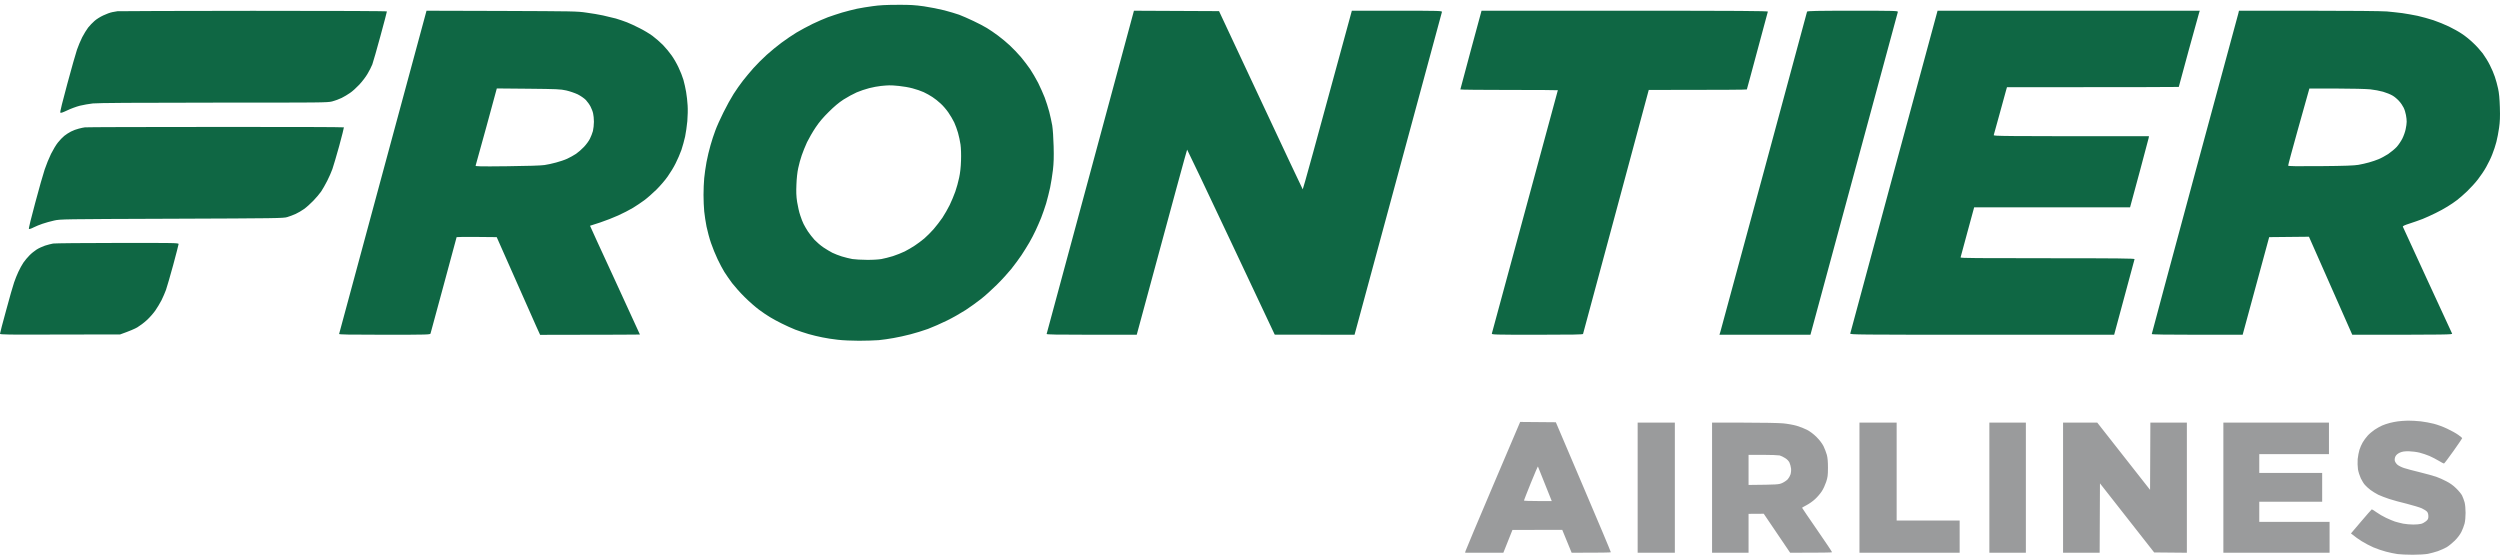
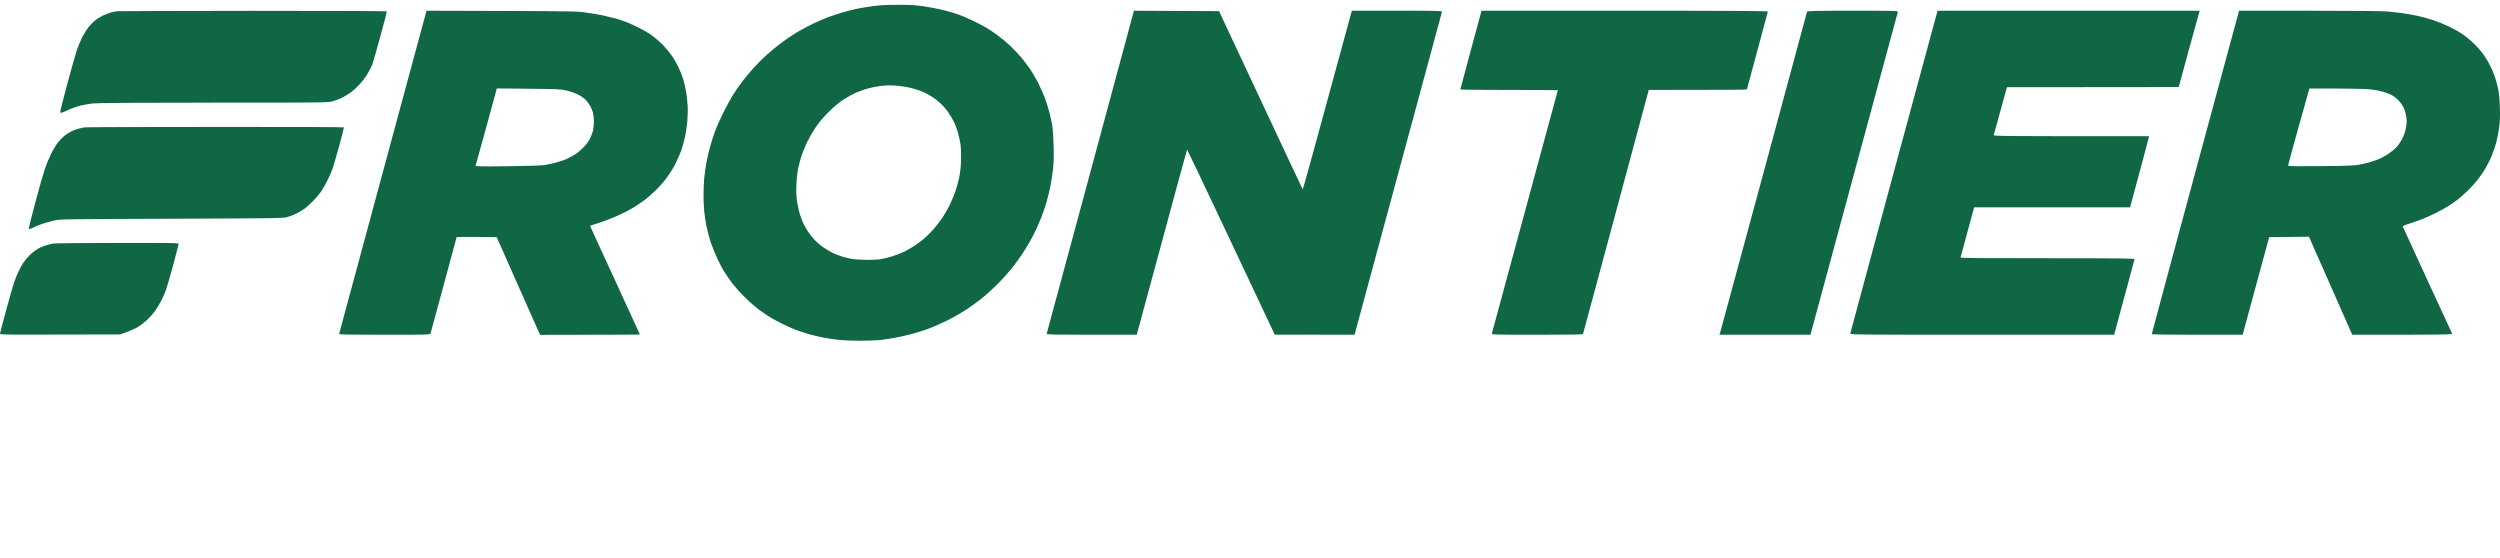
<svg xmlns="http://www.w3.org/2000/svg" width="130" height="29" viewBox="0 0 130 29" fill="none">
  <path fill-rule="evenodd" clip-rule="evenodd" d="M46.661 0.251C47.337 0.246 47.56 0.262 48.049 0.329C48.367 0.376 48.84 0.47 49.105 0.537C49.365 0.605 49.713 0.709 49.875 0.766C50.041 0.829 50.374 0.974 50.613 1.089C50.857 1.203 51.175 1.369 51.32 1.458C51.466 1.546 51.726 1.723 51.898 1.853C52.074 1.983 52.35 2.212 52.511 2.363C52.672 2.513 52.932 2.784 53.088 2.966C53.239 3.148 53.458 3.434 53.567 3.595C53.676 3.756 53.863 4.079 53.983 4.307C54.097 4.542 54.253 4.885 54.326 5.077C54.399 5.27 54.503 5.597 54.56 5.81C54.612 6.018 54.685 6.341 54.716 6.523C54.747 6.72 54.778 7.162 54.789 7.604C54.804 8.171 54.794 8.473 54.752 8.842C54.721 9.112 54.654 9.518 54.607 9.752C54.56 9.981 54.461 10.355 54.399 10.579C54.331 10.803 54.212 11.14 54.139 11.328C54.061 11.515 53.936 11.811 53.853 11.983C53.775 12.155 53.624 12.441 53.525 12.612C53.426 12.784 53.239 13.08 53.114 13.273C52.984 13.465 52.745 13.787 52.584 13.99C52.423 14.188 52.085 14.562 51.83 14.812C51.58 15.061 51.206 15.399 51.003 15.555C50.8 15.717 50.441 15.971 50.213 16.122C49.979 16.273 49.542 16.523 49.245 16.668C48.944 16.819 48.497 17.011 48.252 17.105C48.002 17.194 47.592 17.323 47.337 17.386C47.077 17.453 46.687 17.542 46.463 17.578C46.245 17.62 45.897 17.667 45.694 17.688C45.486 17.703 45.028 17.719 44.669 17.719C44.31 17.719 43.816 17.698 43.562 17.667C43.312 17.641 42.948 17.584 42.756 17.542C42.563 17.506 42.241 17.427 42.043 17.37C41.846 17.313 41.534 17.209 41.357 17.142C41.175 17.069 40.858 16.928 40.644 16.819C40.431 16.715 40.156 16.564 40.031 16.486C39.901 16.413 39.651 16.237 39.464 16.101C39.282 15.966 38.949 15.675 38.725 15.451C38.502 15.233 38.211 14.905 38.07 14.723C37.935 14.536 37.753 14.281 37.67 14.146C37.587 14.011 37.425 13.715 37.316 13.481C37.207 13.252 37.051 12.872 36.973 12.638C36.89 12.404 36.791 12.019 36.739 11.78C36.692 11.546 36.64 11.193 36.619 10.99C36.599 10.787 36.583 10.402 36.583 10.137C36.583 9.866 36.599 9.471 36.619 9.263C36.64 9.05 36.692 8.676 36.739 8.426C36.786 8.176 36.879 7.781 36.947 7.552C37.009 7.324 37.124 6.98 37.197 6.788C37.264 6.596 37.457 6.169 37.618 5.847C37.779 5.519 38.018 5.088 38.148 4.885C38.278 4.682 38.492 4.375 38.627 4.203C38.762 4.032 39.006 3.735 39.178 3.543C39.344 3.356 39.656 3.044 39.87 2.851C40.083 2.659 40.431 2.373 40.644 2.217C40.858 2.056 41.206 1.822 41.419 1.692C41.632 1.567 42.012 1.359 42.262 1.239C42.511 1.12 42.87 0.964 43.052 0.896C43.239 0.829 43.567 0.719 43.79 0.652C44.014 0.589 44.362 0.496 44.565 0.454C44.768 0.413 45.142 0.35 45.392 0.319C45.715 0.272 46.084 0.251 46.661 0.251ZM45.2 4.583C45.013 4.63 44.721 4.729 44.55 4.802C44.373 4.88 44.066 5.046 43.863 5.176C43.608 5.342 43.369 5.545 43.088 5.826C42.802 6.107 42.6 6.346 42.412 6.627C42.262 6.85 42.064 7.194 41.965 7.396C41.872 7.599 41.747 7.906 41.69 8.078C41.627 8.249 41.549 8.546 41.508 8.738C41.461 8.946 41.424 9.289 41.414 9.596C41.398 9.981 41.404 10.194 41.45 10.501C41.487 10.719 41.554 11.037 41.612 11.198C41.664 11.359 41.742 11.567 41.788 11.65C41.83 11.739 41.934 11.91 42.012 12.035C42.095 12.16 42.251 12.357 42.355 12.472C42.464 12.586 42.667 12.763 42.813 12.862C42.953 12.955 43.166 13.085 43.281 13.143C43.4 13.2 43.619 13.288 43.775 13.335C43.931 13.382 44.175 13.444 44.321 13.47C44.466 13.491 44.804 13.512 45.075 13.512C45.345 13.517 45.688 13.496 45.834 13.47C45.974 13.444 46.245 13.377 46.432 13.319C46.614 13.262 46.89 13.148 47.046 13.075C47.202 12.997 47.436 12.857 47.571 12.768C47.706 12.68 47.93 12.513 48.065 12.399C48.195 12.284 48.419 12.066 48.549 11.915C48.684 11.759 48.887 11.494 49.006 11.322C49.121 11.146 49.292 10.849 49.386 10.657C49.479 10.464 49.609 10.152 49.677 9.96C49.745 9.768 49.833 9.445 49.875 9.242C49.927 9.003 49.963 8.702 49.973 8.353C49.984 8.031 49.973 7.714 49.947 7.516C49.921 7.344 49.864 7.069 49.817 6.908C49.771 6.746 49.682 6.502 49.62 6.367C49.557 6.232 49.417 5.998 49.313 5.847C49.209 5.696 49.027 5.483 48.907 5.379C48.793 5.27 48.601 5.119 48.486 5.046C48.372 4.968 48.164 4.854 48.029 4.791C47.893 4.729 47.633 4.64 47.451 4.593C47.264 4.542 46.952 4.489 46.744 4.469C46.541 4.448 46.312 4.432 46.234 4.438C46.157 4.438 45.969 4.453 45.813 4.469C45.657 4.484 45.382 4.536 45.2 4.583ZM13.146 0.563C17.774 0.563 20.119 0.574 20.119 0.595C20.119 0.615 19.969 1.193 19.781 1.879C19.594 2.56 19.407 3.226 19.36 3.351C19.308 3.475 19.199 3.699 19.105 3.85C19.017 4.001 18.825 4.25 18.679 4.406C18.533 4.562 18.32 4.755 18.201 4.833C18.086 4.916 17.889 5.03 17.764 5.093C17.639 5.155 17.415 5.238 17.27 5.275C17.015 5.337 16.776 5.337 11.087 5.337C7.051 5.337 5.06 5.353 4.826 5.379C4.639 5.4 4.337 5.452 4.15 5.498C3.968 5.545 3.671 5.654 3.489 5.743C3.245 5.857 3.156 5.888 3.136 5.852C3.115 5.826 3.255 5.259 3.5 4.359C3.713 3.564 3.942 2.763 4.004 2.581C4.067 2.399 4.186 2.113 4.275 1.936C4.363 1.765 4.503 1.541 4.581 1.437C4.665 1.333 4.81 1.177 4.909 1.094C5.003 1.005 5.211 0.875 5.367 0.803C5.517 0.73 5.731 0.652 5.84 0.631C5.944 0.61 6.063 0.589 6.105 0.584C6.141 0.574 9.313 0.569 13.146 0.563ZM22.179 0.558L26.084 0.569C29.823 0.584 30.005 0.584 30.494 0.657C30.774 0.693 31.165 0.761 31.357 0.803C31.549 0.844 31.851 0.917 32.028 0.964C32.199 1.016 32.459 1.104 32.605 1.161C32.751 1.219 33.047 1.354 33.255 1.463C33.468 1.567 33.77 1.749 33.926 1.863C34.082 1.978 34.326 2.191 34.472 2.337C34.617 2.487 34.82 2.732 34.924 2.883C35.033 3.033 35.195 3.314 35.283 3.507C35.377 3.699 35.491 3.99 35.538 4.151C35.585 4.318 35.647 4.599 35.678 4.781C35.709 4.963 35.746 5.275 35.756 5.478C35.772 5.686 35.761 6.044 35.741 6.299C35.715 6.549 35.668 6.908 35.626 7.1C35.585 7.292 35.496 7.604 35.434 7.797C35.366 7.989 35.231 8.301 35.132 8.494C35.039 8.686 34.851 8.993 34.721 9.175C34.597 9.357 34.331 9.664 34.139 9.856C33.941 10.049 33.66 10.298 33.505 10.412C33.349 10.527 33.078 10.709 32.907 10.813C32.73 10.917 32.392 11.094 32.147 11.203C31.908 11.312 31.482 11.479 31.201 11.572C30.92 11.661 30.686 11.739 30.681 11.739C30.676 11.739 31.258 13.012 31.976 14.562C32.688 16.117 33.276 17.391 33.276 17.396C33.276 17.401 32.106 17.407 28.086 17.412L27.883 16.965C27.774 16.72 27.264 15.576 25.829 12.331L24.789 12.321C24.212 12.316 23.744 12.321 23.744 12.331C23.744 12.342 23.442 13.46 23.073 14.817C22.704 16.174 22.397 17.313 22.387 17.344C22.371 17.401 22.225 17.407 19.995 17.407C18.112 17.407 17.623 17.396 17.634 17.365C17.639 17.339 18.669 13.548 19.911 8.941L22.179 0.558ZM25.294 6.585C24.992 7.672 24.742 8.587 24.732 8.613C24.711 8.655 24.966 8.66 26.38 8.644C27.42 8.634 28.154 8.608 28.315 8.582C28.46 8.561 28.731 8.504 28.913 8.452C29.095 8.405 29.36 8.317 29.495 8.254C29.63 8.192 29.833 8.078 29.953 8C30.067 7.922 30.254 7.76 30.369 7.636C30.483 7.516 30.624 7.324 30.676 7.214C30.733 7.105 30.8 6.923 30.832 6.814C30.858 6.7 30.884 6.486 30.884 6.33C30.884 6.18 30.863 5.982 30.842 5.899C30.826 5.81 30.764 5.654 30.712 5.55C30.66 5.446 30.546 5.285 30.462 5.197C30.369 5.103 30.192 4.984 30.041 4.906C29.896 4.838 29.625 4.744 29.443 4.703C29.136 4.635 28.97 4.63 27.472 4.614L25.834 4.599L25.294 6.585ZM58.965 0.558L63.39 0.579L65.553 5.197C66.744 7.74 67.727 9.83 67.742 9.846C67.753 9.861 68.335 7.776 70.296 0.558H72.641C74.861 0.558 74.991 0.563 74.981 0.621C74.971 0.657 73.946 4.448 70.436 17.407L66.286 17.401L64.019 12.591C62.771 9.944 61.741 7.781 61.731 7.781C61.721 7.781 61.128 9.944 59.11 17.407H56.765C54.903 17.407 54.414 17.396 54.425 17.365C54.43 17.339 55.454 13.548 56.702 8.941L58.965 0.558ZM77.04 0.558H84.492C90.441 0.558 91.944 0.569 91.928 0.605C91.918 0.626 91.673 1.541 91.382 2.633C91.091 3.73 90.841 4.635 90.836 4.651C90.826 4.666 89.677 4.677 85.735 4.677L84.034 11C83.098 14.474 82.323 17.339 82.318 17.365C82.308 17.396 81.803 17.407 79.931 17.407C77.69 17.407 77.56 17.401 77.576 17.344C77.586 17.313 78.361 14.453 79.297 11C80.238 7.542 81.008 4.703 81.008 4.692C81.008 4.682 79.864 4.677 78.475 4.677C77.082 4.677 75.943 4.666 75.938 4.651C75.938 4.635 76.187 3.709 76.489 2.591L77.04 0.558ZM96.343 0.558C98.569 0.558 98.699 0.563 98.688 0.621C98.678 0.657 97.653 4.448 94.143 17.407H89.411L89.463 17.24C89.489 17.152 90.514 13.377 91.736 8.863C92.953 4.344 93.961 0.626 93.967 0.605C93.982 0.569 94.487 0.558 96.343 0.558ZM100.753 0.558H114.388L114.351 0.673C114.336 0.735 114.086 1.624 113.805 2.643C113.524 3.668 113.296 4.51 113.296 4.521C113.296 4.526 111.288 4.536 104.362 4.536L104.31 4.718C104.284 4.822 104.133 5.363 103.977 5.93C103.821 6.497 103.686 6.986 103.675 7.022C103.66 7.079 103.868 7.084 111.746 7.084L111.73 7.178C111.72 7.23 111.517 7.979 111.288 8.842C111.054 9.705 110.841 10.496 110.763 10.782H102.656L102.308 12.061C102.115 12.768 101.954 13.361 101.949 13.387C101.938 13.423 102.859 13.428 106.473 13.428C110.087 13.428 111.008 13.439 110.997 13.475C110.992 13.496 110.748 14.391 109.936 17.407H103.067C96.546 17.407 96.203 17.401 96.213 17.344C96.218 17.313 97.243 13.522 98.486 8.92L100.753 0.558ZM116.426 0.558H120.061C122.172 0.558 123.867 0.574 124.112 0.595C124.346 0.615 124.71 0.657 124.923 0.683C125.136 0.714 125.49 0.777 125.714 0.823C125.937 0.875 126.306 0.974 126.54 1.052C126.769 1.13 127.133 1.276 127.346 1.38C127.56 1.484 127.861 1.65 128.012 1.754C128.168 1.853 128.428 2.061 128.589 2.217C128.756 2.368 128.984 2.623 129.099 2.773C129.213 2.929 129.385 3.205 129.473 3.387C129.567 3.569 129.686 3.845 129.733 3.995C129.785 4.151 129.863 4.422 129.9 4.604C129.952 4.843 129.978 5.119 129.993 5.582C130.009 6.081 129.998 6.325 129.952 6.648C129.92 6.876 129.858 7.204 129.811 7.381C129.77 7.552 129.671 7.844 129.598 8.026C129.53 8.208 129.385 8.504 129.281 8.686C129.182 8.868 128.984 9.159 128.849 9.331C128.719 9.502 128.464 9.778 128.293 9.944C128.121 10.106 127.887 10.314 127.768 10.402C127.653 10.491 127.435 10.641 127.279 10.735C127.123 10.834 126.837 10.99 126.644 11.083C126.452 11.182 126.15 11.312 125.979 11.385C125.802 11.453 125.495 11.562 125.298 11.624C125.022 11.713 124.939 11.754 124.949 11.79C124.96 11.822 125.532 13.07 126.223 14.562C126.915 16.06 127.492 17.313 127.508 17.344C127.539 17.401 127.404 17.407 122.318 17.407L120.066 12.31L117.997 12.331L116.618 17.407H114.252C112.703 17.407 111.892 17.396 111.892 17.37C111.892 17.355 112.895 13.621 114.122 9.081C115.355 4.536 116.374 0.761 116.395 0.693L116.426 0.558ZM120.035 4.791C120.009 4.89 119.759 5.784 119.479 6.772C119.203 7.76 118.979 8.587 118.985 8.613C118.99 8.644 119.416 8.65 120.675 8.639C121.938 8.629 122.422 8.608 122.635 8.572C122.791 8.546 123.041 8.488 123.186 8.447C123.337 8.405 123.561 8.332 123.68 8.28C123.8 8.234 124.029 8.109 124.185 8.01C124.335 7.906 124.538 7.74 124.632 7.636C124.725 7.532 124.855 7.339 124.923 7.204C124.991 7.069 125.069 6.85 125.095 6.715C125.126 6.58 125.147 6.408 125.147 6.33C125.152 6.258 125.131 6.096 125.11 5.982C125.09 5.868 125.038 5.696 124.991 5.602C124.944 5.504 124.84 5.348 124.751 5.254C124.663 5.155 124.512 5.025 124.408 4.968C124.304 4.906 124.081 4.817 123.919 4.77C123.753 4.723 123.457 4.666 123.259 4.646C123.056 4.625 122.287 4.604 121.491 4.604H120.087L120.035 4.791ZM11.196 6.601C14.867 6.596 17.873 6.606 17.883 6.622C17.889 6.637 17.779 7.069 17.639 7.589C17.493 8.104 17.337 8.65 17.285 8.79C17.233 8.936 17.114 9.211 17.015 9.404C16.916 9.596 16.776 9.846 16.698 9.96C16.62 10.075 16.433 10.293 16.287 10.444C16.141 10.595 15.928 10.787 15.808 10.87C15.694 10.953 15.496 11.068 15.372 11.125C15.247 11.182 15.049 11.255 14.93 11.291C14.732 11.348 14.384 11.354 8.934 11.374C3.203 11.395 3.146 11.395 2.813 11.468C2.631 11.51 2.361 11.582 2.215 11.634C2.07 11.681 1.856 11.77 1.742 11.827C1.628 11.889 1.518 11.921 1.503 11.905C1.482 11.889 1.633 11.281 1.83 10.553C2.023 9.825 2.246 9.04 2.324 8.811C2.402 8.577 2.548 8.218 2.652 8.005C2.756 7.797 2.917 7.526 3.011 7.412C3.104 7.292 3.255 7.136 3.344 7.064C3.427 6.996 3.588 6.892 3.692 6.84C3.801 6.783 3.983 6.715 4.098 6.689C4.212 6.658 4.358 6.627 4.415 6.622C4.472 6.611 7.525 6.601 11.196 6.601ZM6.11 12.633C9.111 12.628 9.287 12.633 9.287 12.69C9.287 12.721 9.157 13.215 9.007 13.777C8.851 14.344 8.684 14.926 8.632 15.072C8.58 15.212 8.476 15.457 8.398 15.613C8.32 15.763 8.175 16.008 8.076 16.148C7.977 16.289 7.779 16.517 7.634 16.647C7.488 16.783 7.265 16.949 7.14 17.022C7.015 17.095 6.76 17.209 6.245 17.391L3.12 17.396C0.364 17.407 0 17.401 0 17.355C0 17.323 0.14 16.783 0.317 16.143C0.489 15.503 0.676 14.848 0.733 14.687C0.79 14.521 0.889 14.271 0.957 14.131C1.024 13.985 1.139 13.772 1.217 13.657C1.295 13.543 1.44 13.371 1.534 13.278C1.628 13.179 1.794 13.049 1.898 12.981C2.007 12.909 2.205 12.82 2.34 12.773C2.475 12.732 2.662 12.68 2.761 12.664C2.86 12.649 4.368 12.633 6.11 12.633Z" fill="#0F6744" />
-   <path fill-rule="evenodd" clip-rule="evenodd" d="M125.209 21.873C125.391 21.873 125.693 21.889 125.88 21.91C126.067 21.931 126.374 21.988 126.556 22.035C126.738 22.081 127.055 22.196 127.258 22.295C127.461 22.388 127.721 22.534 127.835 22.617C127.945 22.695 128.038 22.773 128.033 22.789C128.033 22.799 127.83 23.101 127.575 23.459C127.326 23.813 127.102 24.104 127.087 24.104C127.066 24.104 126.941 24.037 126.811 23.959C126.681 23.881 126.463 23.766 126.327 23.709C126.192 23.652 125.963 23.574 125.818 23.538C125.672 23.501 125.422 23.47 125.256 23.465C125.017 23.465 124.923 23.48 124.788 23.538C124.679 23.59 124.606 23.652 124.564 23.73C124.528 23.803 124.518 23.881 124.528 23.953C124.544 24.021 124.601 24.11 124.668 24.167C124.731 24.219 124.882 24.297 125.012 24.338C125.136 24.38 125.506 24.479 125.833 24.557C126.166 24.64 126.546 24.744 126.681 24.791C126.816 24.837 127.05 24.942 127.206 25.025C127.393 25.118 127.57 25.243 127.721 25.394C127.851 25.519 127.986 25.685 128.028 25.768C128.069 25.852 128.127 26.008 128.158 26.117C128.189 26.231 128.21 26.47 128.21 26.668C128.21 26.866 128.189 27.105 128.158 27.224C128.127 27.339 128.054 27.536 127.991 27.661C127.919 27.802 127.789 27.973 127.648 28.114C127.518 28.238 127.331 28.394 127.222 28.457C127.118 28.514 126.915 28.608 126.769 28.66C126.624 28.706 126.39 28.774 126.249 28.8C126.104 28.826 125.771 28.847 125.464 28.847C125.178 28.847 124.814 28.831 124.668 28.811C124.518 28.79 124.247 28.733 124.07 28.686C123.888 28.639 123.597 28.54 123.415 28.462C123.238 28.384 122.968 28.244 122.812 28.145C122.656 28.046 122.464 27.916 122.25 27.739L122.776 27.12C123.067 26.777 123.316 26.496 123.332 26.486C123.342 26.481 123.457 26.548 123.576 26.637C123.696 26.725 123.92 26.855 124.076 26.928C124.232 27.001 124.44 27.089 124.533 27.12C124.632 27.152 124.824 27.198 124.965 27.23C125.105 27.256 125.344 27.276 125.495 27.276C125.641 27.276 125.823 27.261 125.896 27.24C125.969 27.224 126.083 27.162 126.151 27.105C126.255 27.016 126.275 26.975 126.275 26.85C126.275 26.756 126.255 26.668 126.213 26.616C126.177 26.569 126.052 26.486 125.937 26.434C125.823 26.382 125.469 26.278 125.152 26.195C124.83 26.117 124.419 26.008 124.237 25.945C124.05 25.888 123.8 25.784 123.67 25.727C123.545 25.664 123.363 25.55 123.264 25.477C123.166 25.404 123.036 25.285 122.978 25.217C122.916 25.155 122.822 24.994 122.76 24.869C122.703 24.744 122.635 24.536 122.614 24.401C122.594 24.255 122.588 24.042 122.599 23.875C122.614 23.725 122.656 23.501 122.692 23.387C122.729 23.272 122.802 23.101 122.859 23.007C122.916 22.908 123.03 22.752 123.114 22.659C123.197 22.565 123.363 22.425 123.478 22.347C123.597 22.269 123.769 22.17 123.868 22.128C123.961 22.087 124.143 22.024 124.268 21.993C124.398 21.962 124.585 21.92 124.694 21.91C124.798 21.894 125.032 21.879 125.209 21.873ZM79.048 21.941L80.904 21.957L82.339 25.326C83.13 27.178 83.769 28.701 83.764 28.717C83.754 28.733 83.296 28.743 81.726 28.743L81.237 27.552L78.647 27.557L78.174 28.743H76.188L76.203 28.665C76.213 28.618 76.858 27.089 77.633 25.264L79.048 21.941ZM79.245 26.028C79.245 26.044 79.573 26.054 79.968 26.054H80.691C80.145 24.692 79.984 24.281 79.973 24.26C79.968 24.239 79.802 24.624 79.604 25.113C79.406 25.602 79.245 26.018 79.245 26.028ZM85.158 21.977H87.092V28.743H85.158V21.977ZM89.027 21.977H90.67C91.585 21.977 92.495 21.993 92.719 22.014C92.942 22.035 93.26 22.092 93.421 22.139C93.587 22.186 93.832 22.284 93.967 22.352C94.123 22.435 94.305 22.57 94.461 22.726C94.617 22.882 94.747 23.054 94.82 23.194C94.882 23.319 94.96 23.527 94.996 23.652C95.038 23.813 95.054 24.011 95.054 24.328C95.054 24.723 95.038 24.822 94.96 25.061C94.908 25.217 94.809 25.436 94.731 25.55C94.658 25.664 94.502 25.846 94.388 25.95C94.274 26.06 94.071 26.2 93.941 26.268C93.811 26.335 93.707 26.398 93.707 26.403C93.707 26.413 94.06 26.933 94.492 27.557C94.924 28.181 95.272 28.701 95.267 28.717C95.256 28.733 94.768 28.743 93.088 28.743L91.715 26.715L90.925 26.72V28.743H89.027V21.977ZM90.925 25.217C92.459 25.202 92.5 25.196 92.682 25.113C92.786 25.066 92.911 24.978 92.963 24.921C93.015 24.864 93.078 24.754 93.104 24.676C93.13 24.604 93.145 24.463 93.135 24.364C93.124 24.271 93.088 24.13 93.052 24.052C93.01 23.969 92.922 23.875 92.823 23.818C92.74 23.761 92.61 23.704 92.542 23.683C92.474 23.668 92.084 23.652 91.674 23.652H90.925V25.217ZM96.692 21.977H98.626V27.068H101.902V28.743H96.692V21.977ZM103.447 21.977H105.345V28.743H103.447V21.977ZM107.279 21.977H109.058L111.803 25.472L111.819 21.977H113.717V28.743L112.017 28.727L109.198 25.134L109.182 28.743H107.279V21.977ZM115.615 21.977H121.106V23.616H117.482V24.593H120.753V26.091H117.482V27.136H121.138V28.743H115.615V21.977Z" fill="#9A9B9C" />
</svg>